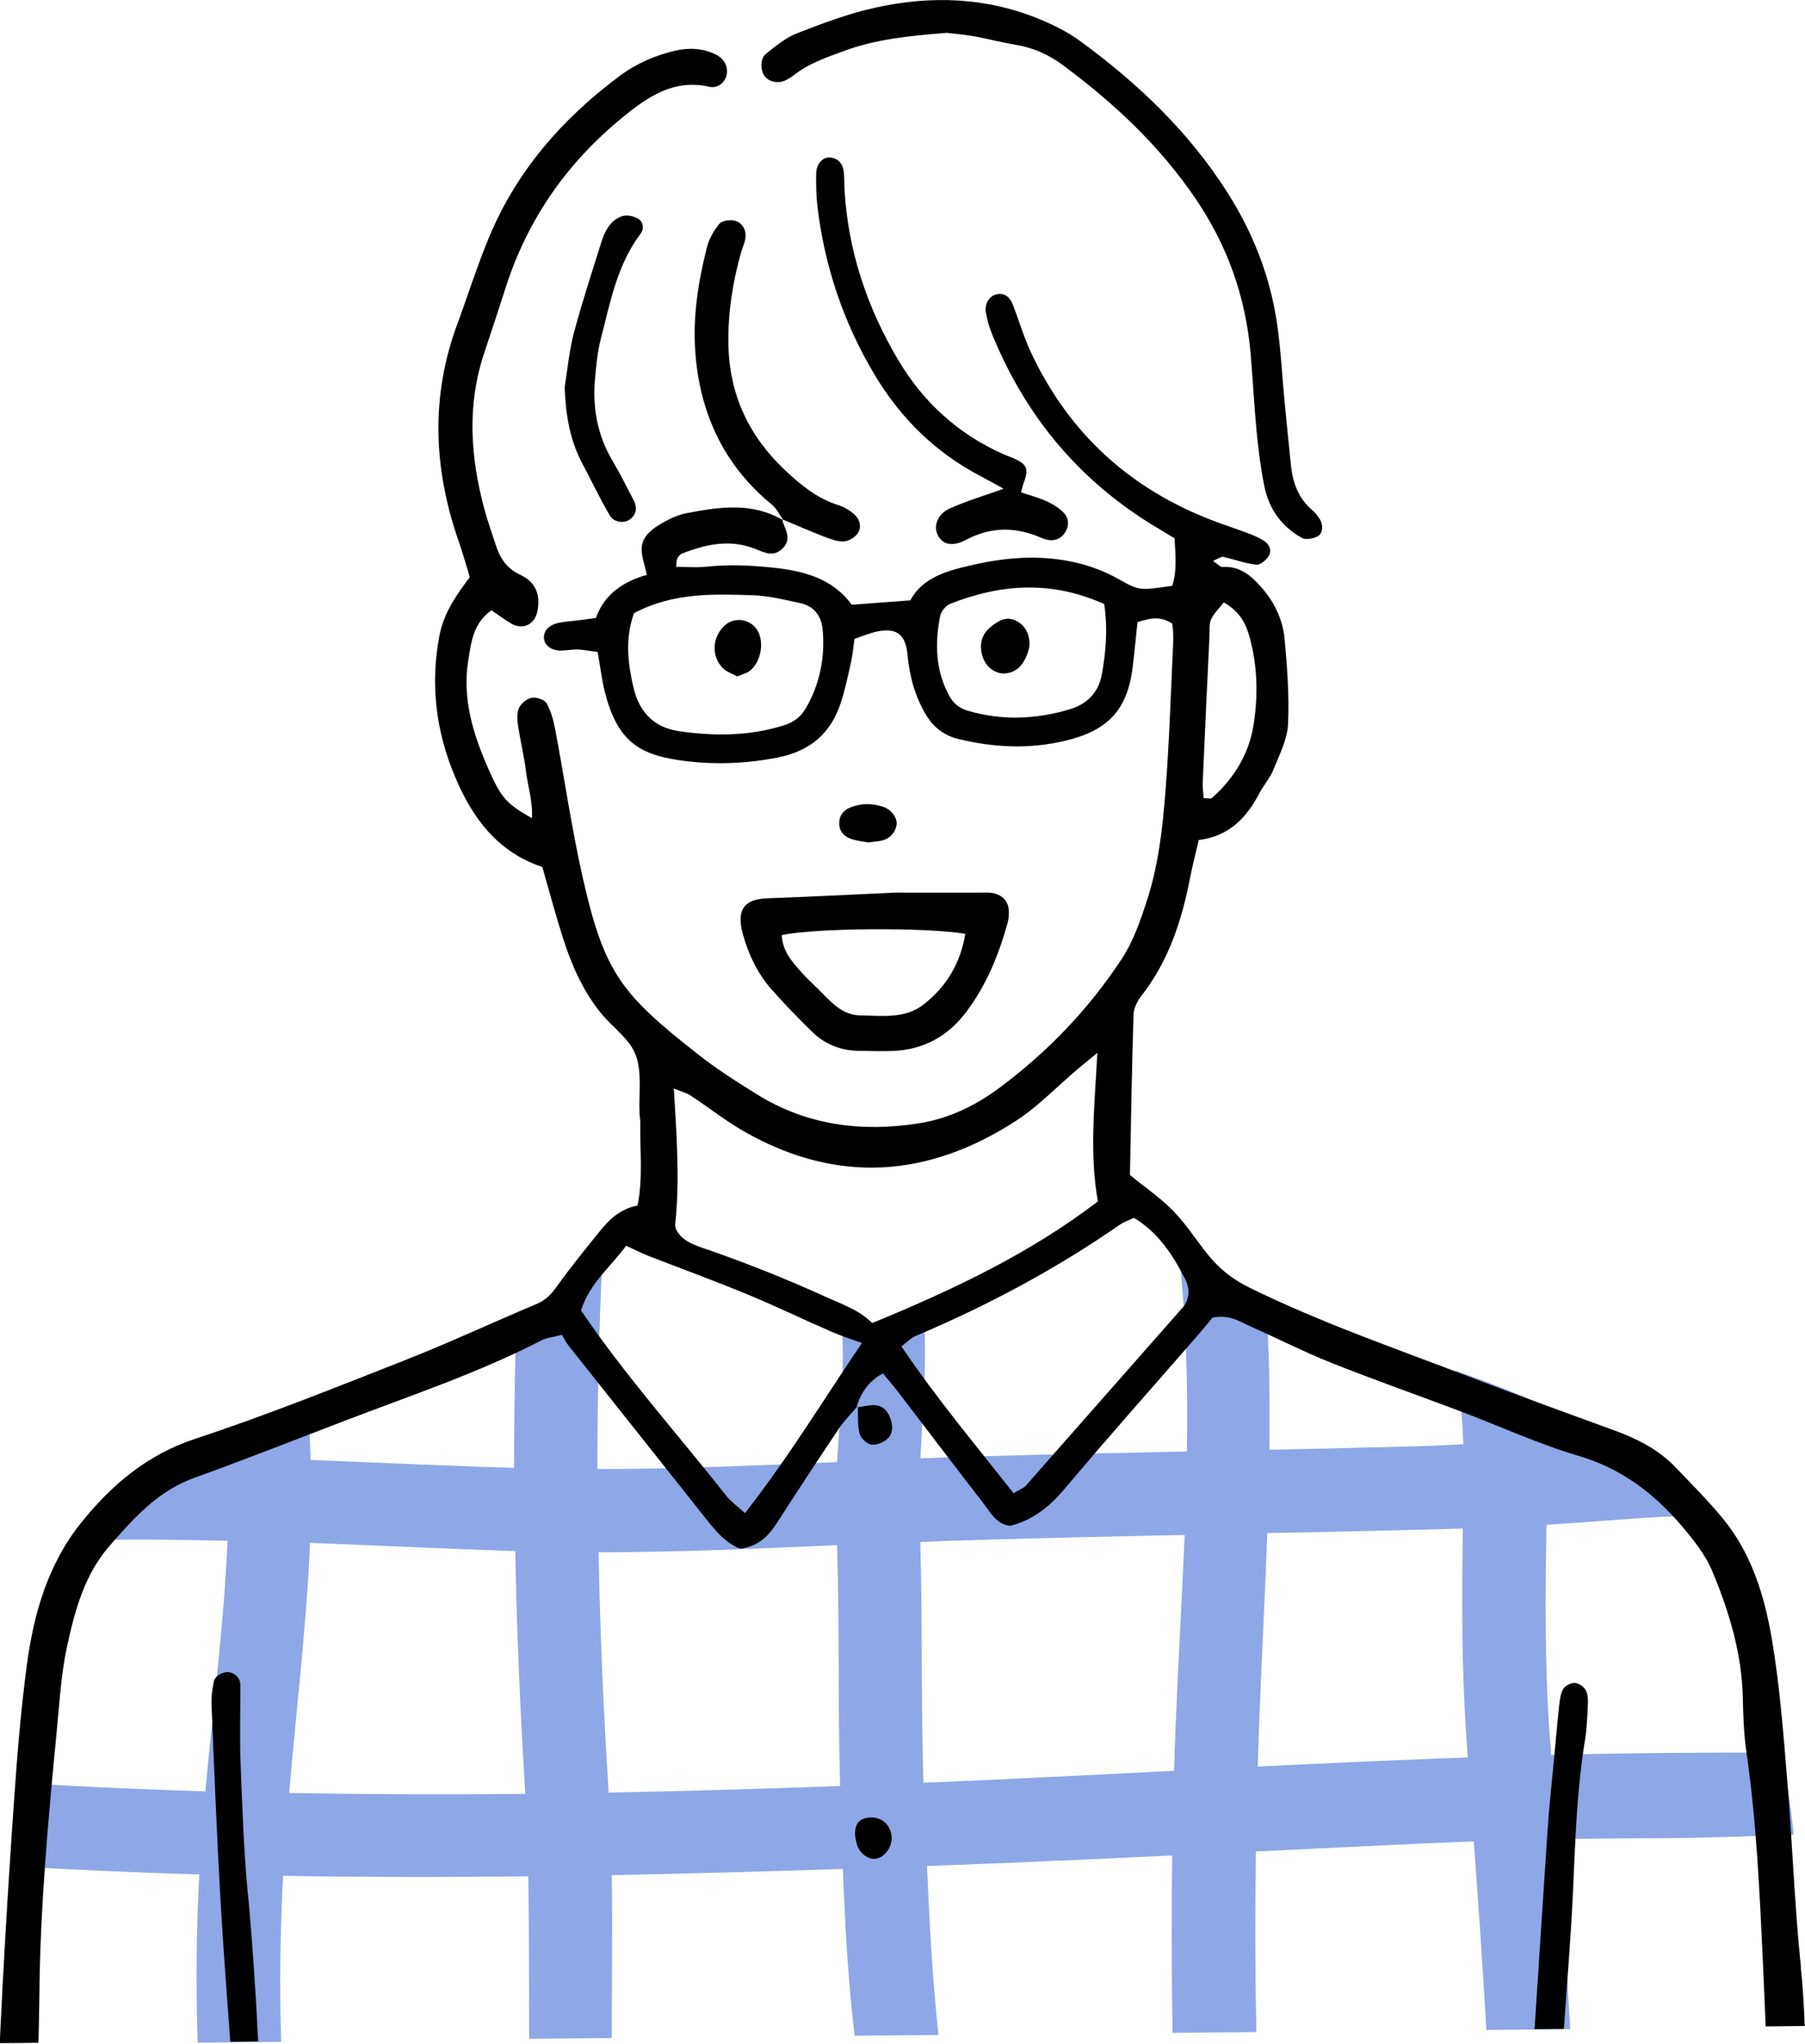
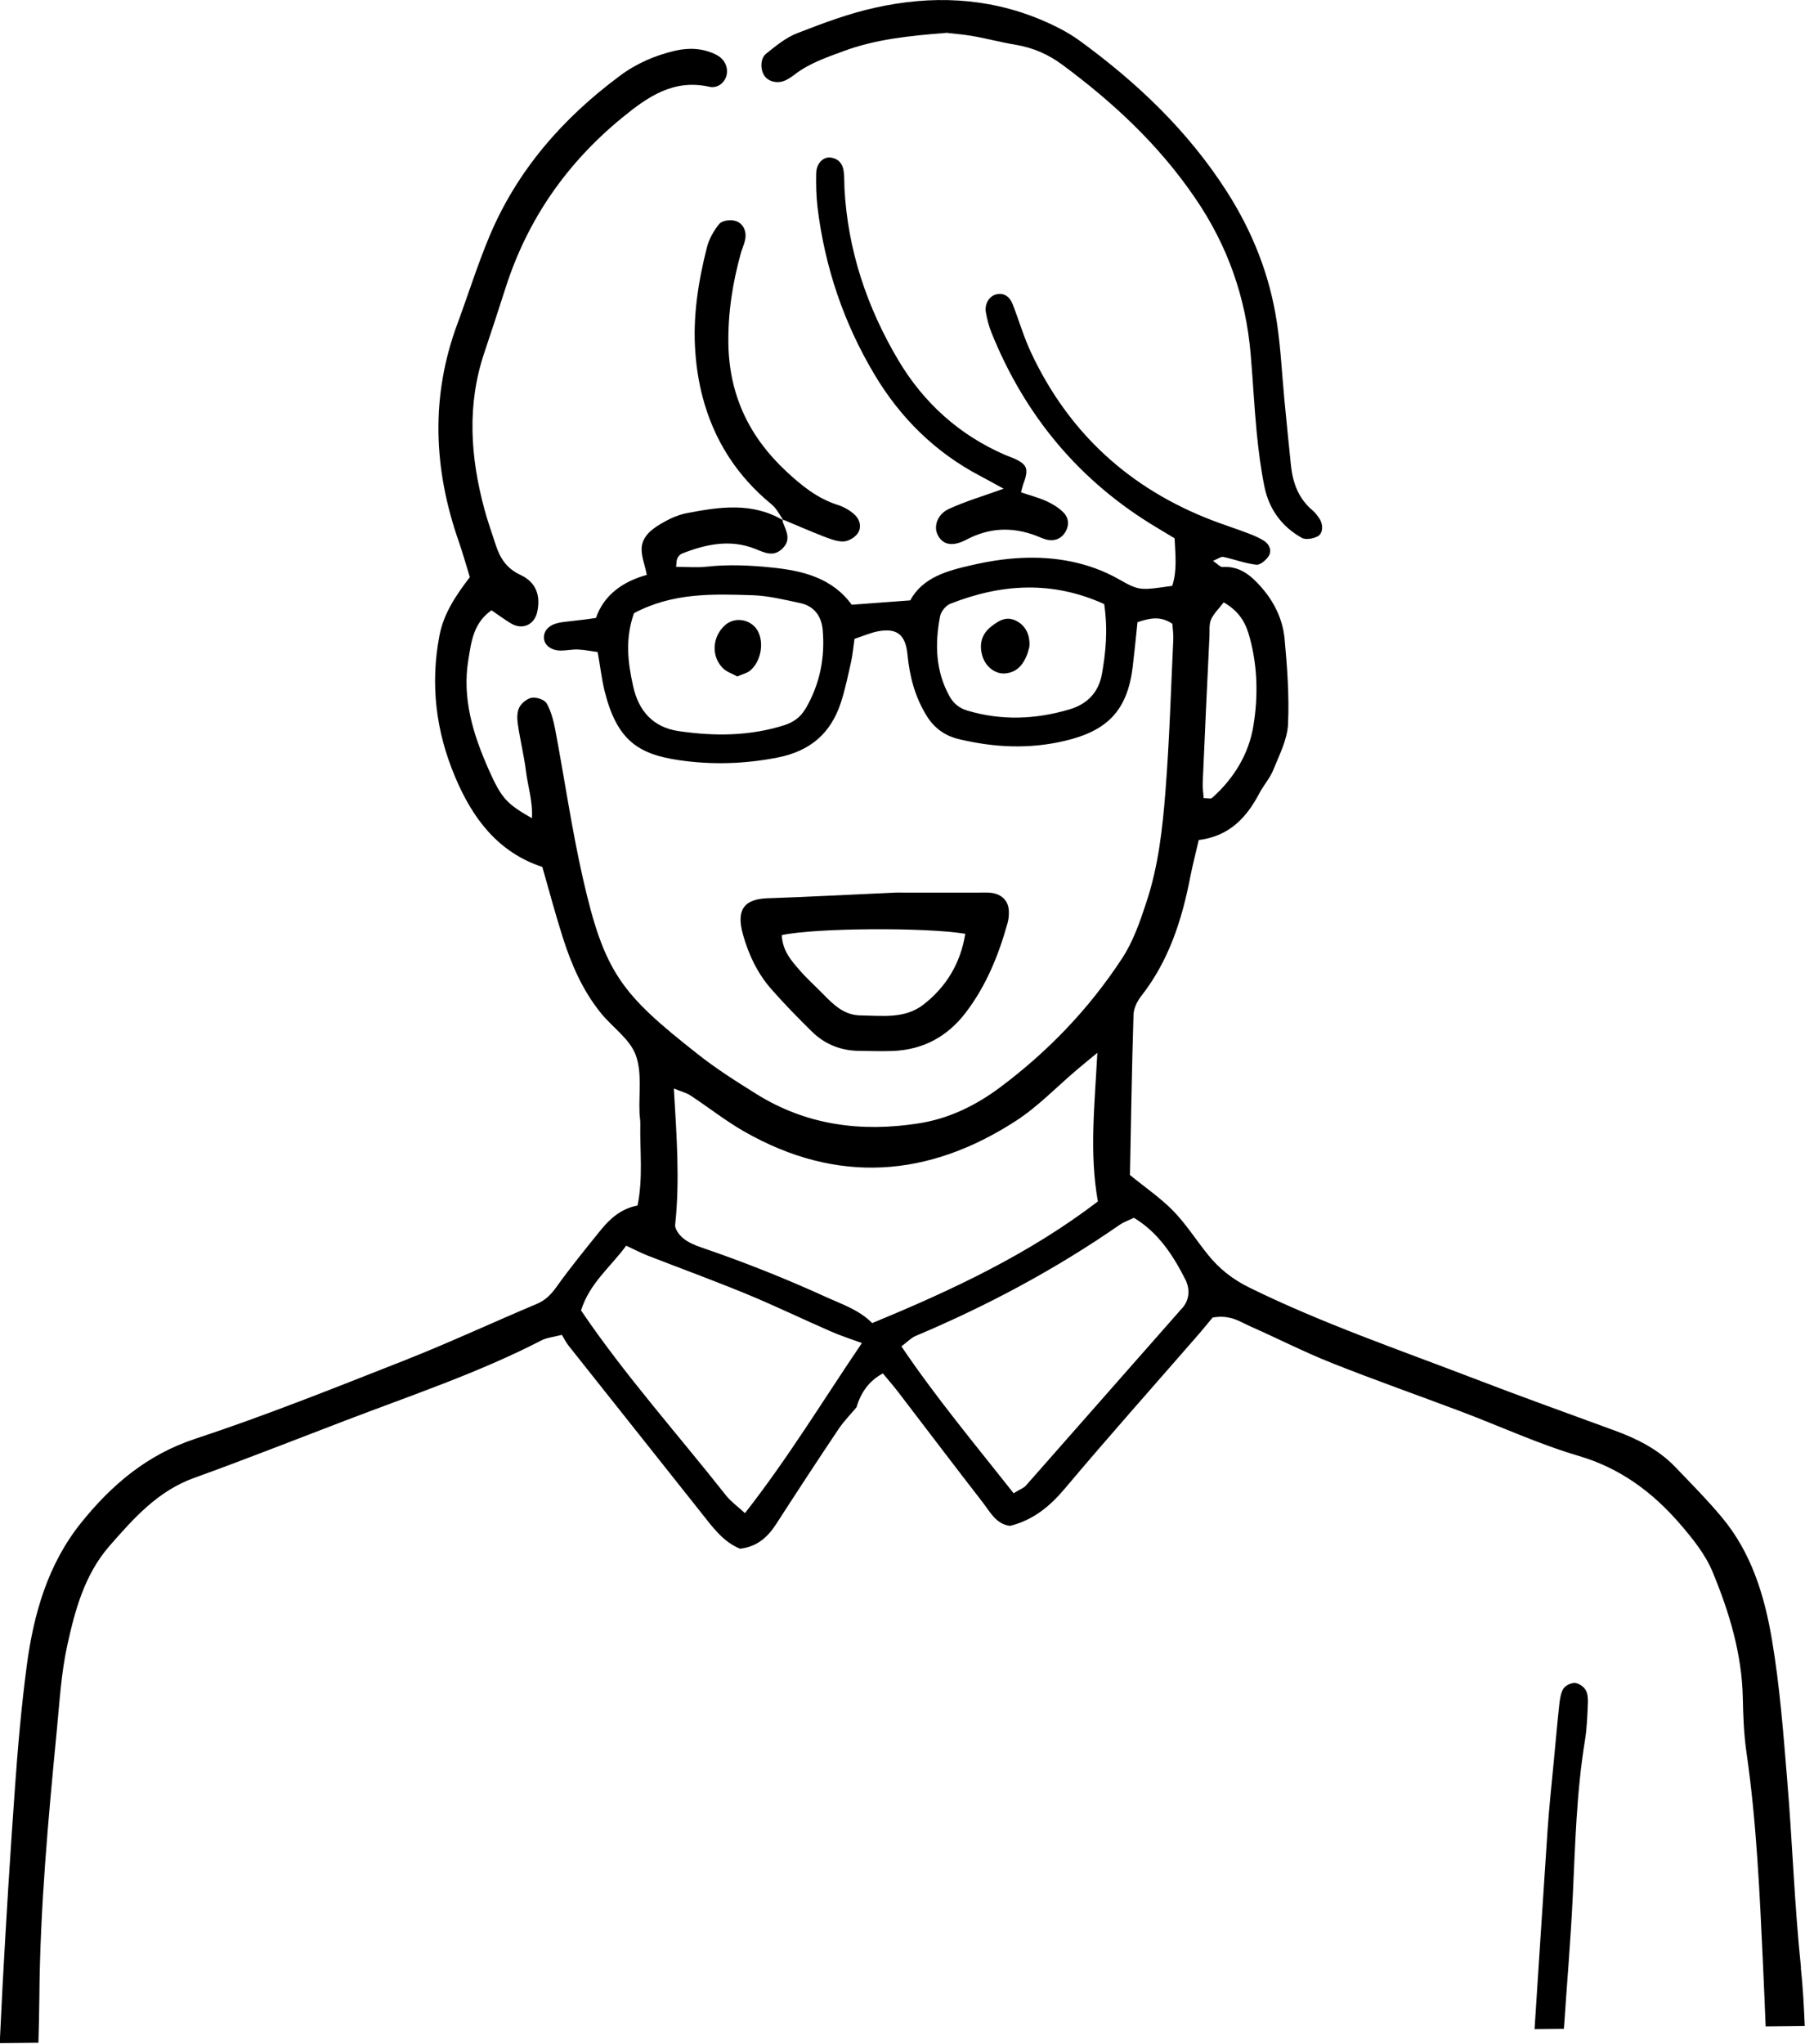
<svg xmlns="http://www.w3.org/2000/svg" id="_レイヤー_2" data-name="レイヤー 2" viewBox="0 0 136.69 154.72">
  <defs>
    <style>
      .cls-1 {
        fill-rule: evenodd;
      }

      .cls-1, .cls-2 {
        stroke-width: 0px;
      }

      .cls-2 {
        fill: #8ea7e7;
      }
    </style>
  </defs>
  <g id="_レイヤー_4" data-name="レイヤー 4">
    <g>
-       <path class="cls-2" d="m21.46,142c6.18.11,12.36.11,18.54.04.08,4.09.05,8.2.07,12.3l6.26-.06c0-4.11.06-8.23,0-12.33,5.83-.11,11.67-.28,17.5-.47.16,4.22.39,8.46.89,12.62,0,0,0,0,0,.01l6.35-.06c-.46-4.24-.69-8.52-.87-12.79.52-.02,1.05-.04,1.57-.06,5.67-.21,11.33-.47,17-.74-.07,4.47-.05,8.95.03,13.43l6.34-.06c-.09-4.56-.1-9.12-.03-13.67,4.32-.21,8.63-.42,12.95-.62,1.18-.05,2.36-.1,3.55-.14.34,4.76.68,9.51.95,14.27l6.35-.06c-.27-4.79-.6-9.58-.96-14.38,2.63-.05,5.26-.07,7.9-.08,3.32,0,6.66-.16,9.99-.26-.22-2.09-.52-4.16-.91-6.2-.61,0-1.22-.02-1.82-.02-5.2,0-10.43.05-15.64.17-.03-.43-.06-.85-.1-1.28-.4-5.39-.35-10.75-.26-16.14.67-.04,1.33-.07,2-.12,2.92-.21,5.86-.48,8.8-.55-1.93-2.51-4.26-4.48-6.85-6.1-1.31.08-2.62.17-3.93.26-.03-.82-.07-1.64-.14-2.46-2.16-1.01-4.44-1.88-6.77-2.69.38,1.82.54,3.7.59,5.57-1.24.07-2.48.13-3.72.16-3.65.1-7.31.18-10.96.26.04-3.61,0-7.21-.23-10.81-1.11-.43-2.2-.88-3.28-1.37-1.22-.41-2.31-1.28-3.3-2.29.52,4.84.64,9.72.56,14.6-5.35.11-10.71.22-16.06.38-1.37.04-2.75.09-4.12.14.18-3.62.52-7.28.25-10.86-.64.29-1.31.49-2.01.56-1.61.27-3.02-.12-4.32-.86.48,3.69,0,7.61-.23,11.44-6.05.26-12.09.52-18.15.53,0-5.24.11-10.47.37-15.7-.81.97-1.57,1.94-2.34,2.71-1.32,1.1-2.73,2.04-4.2,2.87-.1,3.34-.14,6.68-.14,10.03-5.14-.15-10.27-.4-15.41-.6-.03-1.12-.08-2.24-.16-3.36-2.1.7-4.16,1.45-6.13,2.31.01.28.04.57.04.85-.6-.02-1.21-.02-1.81-.03-3.13,1.55-5.97,3.52-8.29,6.27.12,0,.24.01.36.01,3.24-.05,6.47,0,9.7.07-.27,6.34-1.11,12.72-1.68,18.97-4.77-.15-9.54-.36-14.31-.65-.04,2.11-.07,4.21-.1,6.32,4.65.28,9.3.48,13.95.62-.22,4.24-.27,8.48-.12,12.73l6.32-.06c-.13-4.17-.07-8.35.14-12.52Zm73.9-11.66c.18-4.76.44-9.52.61-14.28,2.48-.05,4.96-.1,7.44-.16,2.46-.06,4.92-.11,7.37-.19-.08,5.3-.1,10.55.27,15.85.03.49.07.99.1,1.48-5.3.19-10.6.43-15.9.69.03-1.13.07-2.26.11-3.38Zm-23.98-13.68c6.11-.2,12.22-.34,18.33-.46-.19,4.73-.48,9.46-.67,14.15-.05,1.23-.09,2.47-.13,3.7-4.52.23-9.03.46-13.55.67-1.81.08-3.62.16-5.43.24-.19-6.07-.06-12.15-.24-18.23.56-.02,1.12-.04,1.68-.06Zm-7.99.32c.2,6.07.05,12.15.23,18.22-5.84.22-11.68.39-17.53.5,0-.14-.01-.29-.02-.43-.38-5.91-.63-11.84-.74-17.76,6.03,0,12.04-.28,18.06-.54Zm-39.92-.18c5.18.2,10.37.45,15.55.62.11,5.96.36,11.91.73,17.86.01.17.02.35.03.52-5.96.06-11.92.04-17.88-.07.53-6.29,1.31-12.61,1.58-18.93Z" />
      <g>
        <path class="cls-1" d="m59.26,39.32s0,.03,0,.04c.03.02.06.03.09.05l-.09-.09Z" />
        <path class="cls-1" d="m136.39,148.98c-.5-4.73-.65-9.51-1.05-14.25-.29-3.54-.56-7.09-1.15-10.58-.56-3.34-1.55-6.6-3.79-9.28-1.11-1.33-2.33-2.56-3.52-3.8-1.29-1.35-2.91-2.16-4.64-2.79-3.58-1.31-7.17-2.6-10.73-3.97-5.66-2.17-11.4-4.14-16.86-6.82-1.31-.64-2.33-1.45-3.2-2.54-.87-1.08-1.62-2.27-2.58-3.26-.95-.98-2.1-1.76-3.3-2.74.08-3.99.14-8.06.27-12.13.01-.48.27-1.01.57-1.4,2.1-2.67,3.1-5.78,3.73-9.05.18-.92.42-1.82.64-2.78,2.3-.28,3.62-1.69,4.59-3.54.32-.61.81-1.15,1.06-1.78.45-1.12,1.05-2.27,1.11-3.43.1-2.15-.06-4.33-.26-6.48-.14-1.49-.8-2.83-1.81-3.96-.77-.87-1.62-1.56-2.89-1.48-.18.01-.37-.22-.72-.46.38-.16.6-.33.78-.3.84.18,1.66.5,2.51.59.3.03.77-.38.95-.7.22-.39.02-.86-.39-1.12-.36-.22-.77-.4-1.17-.55-.89-.34-1.8-.63-2.69-.97-6.29-2.4-10.91-6.62-13.77-12.72-.55-1.17-.91-2.42-1.38-3.63-.2-.51-.55-.89-1.18-.79-.57.09-.98.7-.86,1.38.09.51.22,1.02.41,1.5,2.54,6.32,6.68,11.3,12.55,14.8.44.26.87.53,1.33.8.06,1.28.2,2.46-.18,3.6-2.43.34-2.46.4-4.06-.51-1.15-.65-2.36-1.08-3.64-1.34-2.51-.5-5.01-.29-7.47.28-1.86.42-3.72.92-4.67,2.67-1.57.12-2.94.22-4.43.33-1.47-2.02-3.68-2.58-6.08-2.82-1.65-.17-3.28-.24-4.92-.06-.75.08-1.52.01-2.3.01.04-.3.02-.48.09-.63.07-.15.2-.31.35-.37,1.8-.71,3.64-1.11,5.52-.37.76.3,1.43.67,2.13-.05.62-.64.26-1.28.01-1.92-.03-.07-.03-.14-.04-.21-2.31-1.35-4.77-.99-7.22-.52-.58.11-1.17.35-1.69.64-.76.42-1.59.94-1.74,1.83-.11.67.22,1.41.37,2.21-1.8.5-3.24,1.5-3.85,3.26-.43.06-.68.1-.94.13-.26.03-.52.06-.77.09-.34.04-.69.07-1.03.13-.77.15-1.2.56-1.2,1.13,0,.56.53.99,1.28.99.43,0,.87-.1,1.3-.08.49.02.97.12,1.49.19.19,1.06.3,2.01.52,2.93.93,3.76,2.57,4.8,5.6,5.25,2.49.37,4.98.3,7.49-.19,2.5-.49,4.05-1.84,4.81-4.17.32-.98.53-2.01.76-3.02.13-.58.18-1.17.27-1.8.65-.21,1.21-.46,1.79-.57,1.41-.26,2.07.24,2.22,1.74.16,1.67.57,3.23,1.46,4.67.58.93,1.39,1.51,2.46,1.76,2.65.63,5.29.76,7.97.13,3.27-.76,4.77-2.32,5.17-5.62.13-1.1.24-2.21.36-3.37.94-.31,1.73-.49,2.64.12.03.39.09.81.07,1.22-.18,3.81-.29,7.63-.59,11.43-.22,2.85-.54,5.71-1.45,8.44-.48,1.47-1.01,2.99-1.85,4.26-2.49,3.8-5.61,7.05-9.26,9.77-1.83,1.36-3.86,2.35-6.13,2.7-4.34.68-8.48.15-12.27-2.21-1.54-.96-3.09-1.94-4.51-3.07-5.76-4.53-7.03-6.13-8.66-13.32-.84-3.71-1.38-7.5-2.09-11.24-.13-.67-.31-1.36-.64-1.95-.16-.28-.75-.48-1.11-.43-.36.05-.78.39-.96.72-.18.34-.18.84-.12,1.25.17,1.2.47,2.38.62,3.59.14,1.15.53,2.28.45,3.56-1.89-1.09-2.29-1.46-3.28-3.7-1.17-2.64-2.02-5.37-1.53-8.31.22-1.34.37-2.76,1.75-3.73.49.33.97.69,1.47.99.86.52,1.77.12,1.99-.85.27-1.23-.06-2.25-1.25-2.81-1.08-.5-1.57-1.29-1.9-2.31-.29-.91-.62-1.81-.86-2.72-1.05-3.92-1.32-7.85,0-11.78.55-1.64,1.09-3.29,1.62-4.94,1.66-5.18,4.64-9.45,8.85-12.89,1.92-1.57,3.88-2.93,6.58-2.32.67.15,1.23-.38,1.32-.97.09-.61-.22-1.17-.83-1.47-.98-.48-2-.53-3.04-.3-1.54.35-2.97.97-4.23,1.91-4.32,3.21-7.78,7.15-9.88,12.16-.9,2.15-1.6,4.39-2.41,6.58-2.06,5.53-1.83,11.03.1,16.54.31.89.56,1.8.83,2.67-1.06,1.39-1.98,2.75-2.3,4.42-.71,3.69-.27,7.26,1.18,10.69,1.31,3.13,3.24,5.72,6.61,6.83.52,1.82.99,3.58,1.54,5.31.66,2.08,1.52,4.06,2.91,5.77.87,1.07,2.17,1.94,2.62,3.15.49,1.31.23,2.9.29,4.38.01.26.06.52.06.78-.04,2.06.22,4.14-.21,6.24-1.22.23-2.07.97-2.78,1.85-1.14,1.41-2.29,2.82-3.35,4.3-.42.59-.85,1.03-1.53,1.31-3.35,1.41-6.65,2.95-10.03,4.28-5.24,2.06-10.47,4.16-15.81,5.92-3.66,1.21-6.33,3.49-8.64,6.36-2.52,3.14-3.59,6.89-4.11,10.79-.41,3.09-.68,6.2-.9,9.3-.36,5.01-.67,10.03-.94,15.05-.07,1.42-.14,2.83-.21,4.25l2.93-.03c.03-1.14.06-2.27.07-3.41.05-6.77.67-13.49,1.32-20.22.21-2.15.33-4.33.79-6.43.59-2.7,1.32-5.4,3.21-7.56,1.83-2.09,3.65-4.15,6.4-5.14,3.83-1.38,7.62-2.88,11.42-4.33,5.01-1.92,10.12-3.62,14.9-6.09.37-.19.82-.23,1.53-.41.14.22.29.54.5.81,3.34,4.21,6.68,8.42,10.03,12.63.86,1.08,1.66,2.22,2.96,2.75,1.3-.15,2.1-.88,2.74-1.87,1.55-2.4,3.12-4.8,4.71-7.17.42-.63.97-1.18,1.46-1.77l-.09.09c.34-1.08.91-1.97,2-2.55.46.56.86,1.01,1.22,1.49,2.11,2.75,4.2,5.52,6.33,8.26.57.73,1.01,1.66,2.08,1.79,1.77-.44,3.03-1.49,4.18-2.86,3.24-3.85,6.59-7.61,9.89-11.4.51-.58.99-1.18,1.27-1.51,1.36-.24,2.08.33,2.86.67,2.06.91,4.07,1.94,6.16,2.77,3.22,1.28,6.49,2.43,9.73,3.65,3,1.13,5.93,2.49,8.99,3.39,3.15.93,5.58,2.75,7.65,5.14.95,1.1,1.92,2.3,2.47,3.63,1.26,3.04,2.22,6.19,2.29,9.54.03,1.39.08,2.78.28,4.15.77,5.32,1,10.69,1.25,16.05.07,1.56.14,3.12.2,4.67l2.96-.03c-.06-1.48-.14-2.97-.3-4.45Zm-44.8-100.81c.02-.43-.04-.9.12-1.27.19-.44.57-.79.96-1.3,1.27.73,1.7,1.66,1.97,2.67.6,2.2.64,4.47.28,6.66-.34,2.14-1.48,4.01-3.14,5.48-.09.08-.32.01-.63.01-.02-.37-.09-.77-.07-1.17.16-3.7.33-7.39.51-11.08Zm-30.6,5.49c-.36.63-.91,1.02-1.6,1.24-2.62.83-5.29.84-7.97.45-1.97-.28-3.06-1.54-3.47-3.39-.4-1.78-.63-3.59.06-5.54,2.92-1.56,5.97-1.46,8.99-1.36,1.2.04,2.4.34,3.58.59,1.06.22,1.62.97,1.72,2.02.19,2.13-.22,4.14-1.3,5.99Zm22.46-2.66c-.25,1.45-1.15,2.32-2.49,2.71-2.54.75-5.11.85-7.68.09-.62-.18-1.07-.54-1.38-1.1-1.06-1.92-1.11-3.97-.71-6.05.07-.36.44-.82.79-.95,3.85-1.51,7.69-1.76,11.64.03.29,2.03.11,3.65-.17,5.28Zm-27.03,63.55c-.58-.53-1.07-.88-1.43-1.33-3.69-4.68-7.68-9.13-10.99-14.02.66-2.08,2.22-3.26,3.42-4.9.6.28,1.1.54,1.63.75,2.5.97,5.01,1.89,7.49,2.91,2.16.89,4.26,1.91,6.4,2.84.7.31,1.43.54,2.33.87-2.9,4.27-5.57,8.68-8.85,12.87Zm9.64-14.38c-.99-1.01-2.29-1.43-3.54-2-3.07-1.4-6.2-2.64-9.39-3.73-.49-.17-.99-.37-1.38-.69-.3-.24-.66-.71-.62-1.04.36-3.36.11-6.72-.1-10.31.55.23.94.32,1.26.53,1.37.9,2.67,1.93,4.09,2.74,7.01,3.99,13.91,3.49,20.57-.83,1.65-1.07,3.05-2.54,4.57-3.83.38-.32.76-.64,1.58-1.31-.21,4.06-.61,7.58.04,11.25-5.15,3.94-10.99,6.7-17.07,9.2Zm23.46-1.14c-3.95,4.47-7.88,8.96-11.83,13.43-.16.18-.42.27-.93.58-2.92-3.7-5.85-7.2-8.5-11.12.45-.33.74-.65,1.11-.8,5.43-2.29,10.61-5.06,15.45-8.42.28-.19.61-.3,1.05-.51,1.83,1.1,2.96,2.82,3.89,4.66.33.65.38,1.49-.24,2.19Z" />
        <path class="cls-1" d="m71.78,2.48c-2.99.23-5.48.5-7.87,1.38-1.3.48-2.61.92-3.73,1.78-.2.16-.42.3-.65.42-.6.3-1.31.15-1.64-.32-.32-.47-.33-1.31.13-1.68.74-.59,1.5-1.22,2.36-1.55,1.93-.75,3.89-1.49,5.91-1.93,4.22-.94,8.43-.79,12.48.89,1.03.43,2.06.94,2.96,1.59,4.37,3.18,8.24,6.85,11.18,11.45,1.95,3.05,3.24,6.31,3.78,9.86.3,1.97.39,3.96.58,5.94.16,1.64.32,3.27.49,4.91.14,1.33.57,2.52,1.64,3.42.2.16.35.38.5.59.32.46.31,1.16-.13,1.38-.33.17-.89.27-1.18.11-1.51-.84-2.48-2.16-2.83-3.85-.28-1.35-.45-2.73-.59-4.11-.19-1.98-.29-3.97-.46-5.96-.37-4.31-1.75-8.23-4.22-11.83-2.73-4-6.18-7.21-10.03-10.06-1.06-.79-2.23-1.3-3.54-1.52-1.11-.18-2.2-.48-3.31-.67-.76-.13-1.54-.18-1.83-.22Z" />
        <path class="cls-1" d="m67.85,67.57c1.72,0,4.31.01,6.9,0,1.02,0,1.68.57,1.65,1.54,0,.26-.03.52-.1.77-.68,2.44-1.62,4.75-3.17,6.78-1.4,1.83-3.25,2.82-5.55,2.9-.86.03-1.73,0-2.6-.01-1.36-.03-2.55-.52-3.51-1.47-1.05-1.03-2.08-2.09-3.05-3.19-1.05-1.19-1.72-2.6-2.15-4.12-.57-2,.18-2.72,1.88-2.77,2.94-.1,5.88-.26,9.7-.43Zm-8.65,3.22c.07,1.22.73,1.93,1.34,2.64.56.65,1.21,1.22,1.81,1.84.79.81,1.59,1.59,2.84,1.6,1.63.02,3.34.27,4.74-.82,1.74-1.35,2.81-3.14,3.17-5.36-2.96-.5-11.38-.45-13.9.1Z" />
        <path class="cls-1" d="m75.99,36.99c-.73-.4-1.25-.69-1.78-.97-3.39-1.78-6.02-4.38-7.97-7.64-2.34-3.91-3.78-8.16-4.33-12.69-.1-.86-.12-1.73-.1-2.59.02-.74.54-1.25,1.1-1.17.59.08.91.47.98,1.03.06.43.04.86.06,1.3.25,4.68,1.7,9,4.08,13.01,1.91,3.21,4.58,5.63,8.02,7.14.32.14.65.24.96.4.81.42.89.77.46,1.9-.05.15-.08.3-.15.56.64.22,1.31.39,1.93.67.46.21.92.49,1.28.85.38.38.47.9.18,1.43-.29.52-.74.73-1.29.66-.33-.04-.65-.21-.97-.33-1.8-.68-3.53-.61-5.26.3-1.09.58-1.84.38-2.2-.4-.29-.63,0-1.53.88-1.93,1.24-.57,2.57-.96,4.12-1.52Z" />
        <path class="cls-1" d="m118.44,153.48c.22-3.28.5-6.56.66-9.85.19-3.98.28-7.96.93-11.9.15-.94.18-1.9.22-2.85.01-.33-.02-.73-.2-.99-.16-.25-.53-.48-.81-.49-.29,0-.7.2-.85.44-.21.35-.26.81-.31,1.22-.15,1.38-.27,2.75-.4,4.13-.17,1.81-.37,3.62-.49,5.43-.33,5-.66,10-.98,14.99l2.22-.02s0-.08,0-.12Z" />
-         <path class="cls-1" d="m18.77,143.38c-.31-3.27-.42-6.56-.55-9.85-.08-1.99-.01-3.98-.02-5.97,0-.49-.3-.81-.74-.95-.45-.14-1.16.21-1.26.66-.12.59-.21,1.2-.18,1.79.21,5.1.41,10.21.71,15.31.2,3.4.46,6.79.71,10.19l2.11-.02c-.18-3.72-.43-7.44-.77-11.15Z" />
        <path class="cls-1" d="m59.35,39.42c-.3-.41-.52-.91-.91-1.23-2.64-2.16-4.38-4.88-5.24-8.16-.28-1.08-.46-2.2-.54-3.32-.21-2.71.21-5.36.87-7.97.16-.64.52-1.28.94-1.79.21-.25.8-.33,1.17-.24.54.13.85.63.82,1.19-.02.42-.23.83-.35,1.24-.63,2.26-.99,4.55-.95,6.92.07,3.87,1.59,7.03,4.39,9.63,1.14,1.06,2.34,2.04,3.88,2.53.48.15.97.43,1.33.78.38.37.51.97.16,1.42-.23.3-.69.56-1.06.57-.49.01-1.01-.2-1.49-.38-1.05-.41-2.08-.86-3.11-1.29,0,0,.09.09.09.09Z" />
-         <path class="cls-1" d="m42.76,29.32c.22-1.36.34-2.75.69-4.08.62-2.33,1.37-4.63,2.1-6.94.27-.84.68-1.64,1.58-1.94.34-.11.85,0,1.17.18.41.23.5.76.22,1.14-1.78,2.35-2.3,5.18-3.01,7.93-.26.99-.36,2.04-.45,3.07-.2,2.21.19,4.3,1.34,6.23.57.96,1.07,1.97,1.59,2.97.27.52.22,1.02-.24,1.4-.46.38-1.26.29-1.59-.29-.74-1.26-1.36-2.59-2.05-3.88-.97-1.81-1.27-3.75-1.35-5.78Z" />
-         <path class="cls-1" d="m65.81,63.78c-.43-.08-.96-.12-1.43-.3-.51-.19-.84-.6-.83-1.19.01-.58.34-.97.86-1.17.83-.33,1.68-.32,2.53-.02.58.2,1.05.86.95,1.38-.11.55-.46.94-.97,1.11-.32.11-.68.11-1.1.18Z" />
-         <path class="cls-1" d="m67.53,139.15c-.02.78-.59,1.47-1.21,1.56-.52.08-1.13-.34-1.37-.93-.03-.08-.06-.16-.08-.24-.24-.82-.12-1.56.43-1.82.33-.16.83-.18,1.19-.06.71.25,1.02.85,1.04,1.49Z" />
-         <path class="cls-1" d="m64.87,106.55c.42-.06.84-.17,1.26-.18.7-.02,1.1.44,1.31,1.04.21.6.18,1.24-.38,1.63-.31.22-.81.39-1.15.3-.34-.1-.75-.51-.83-.85-.15-.65-.09-1.35-.11-2.02,0,0-.09.09-.09.09Z" />
+         <path class="cls-1" d="m65.81,63.78Z" />
        <path class="cls-1" d="m55.83,51.21c-.38-.22-.82-.35-1.1-.64-.89-.91-.79-2.36.16-3.23.81-.74,2.16-.43,2.58.6.38.92.09,2.21-.67,2.83-.25.2-.61.28-.97.44Z" />
        <path class="cls-1" d="m77.95,48.97c-.04.13-.09.38-.18.61-.3.76-.78,1.32-1.65,1.4-.74.06-1.46-.49-1.71-1.27-.29-.91-.08-1.71.65-2.28.54-.42,1.12-.81,1.86-.45.71.33,1.12,1.07,1.03,2Z" />
      </g>
    </g>
  </g>
</svg>